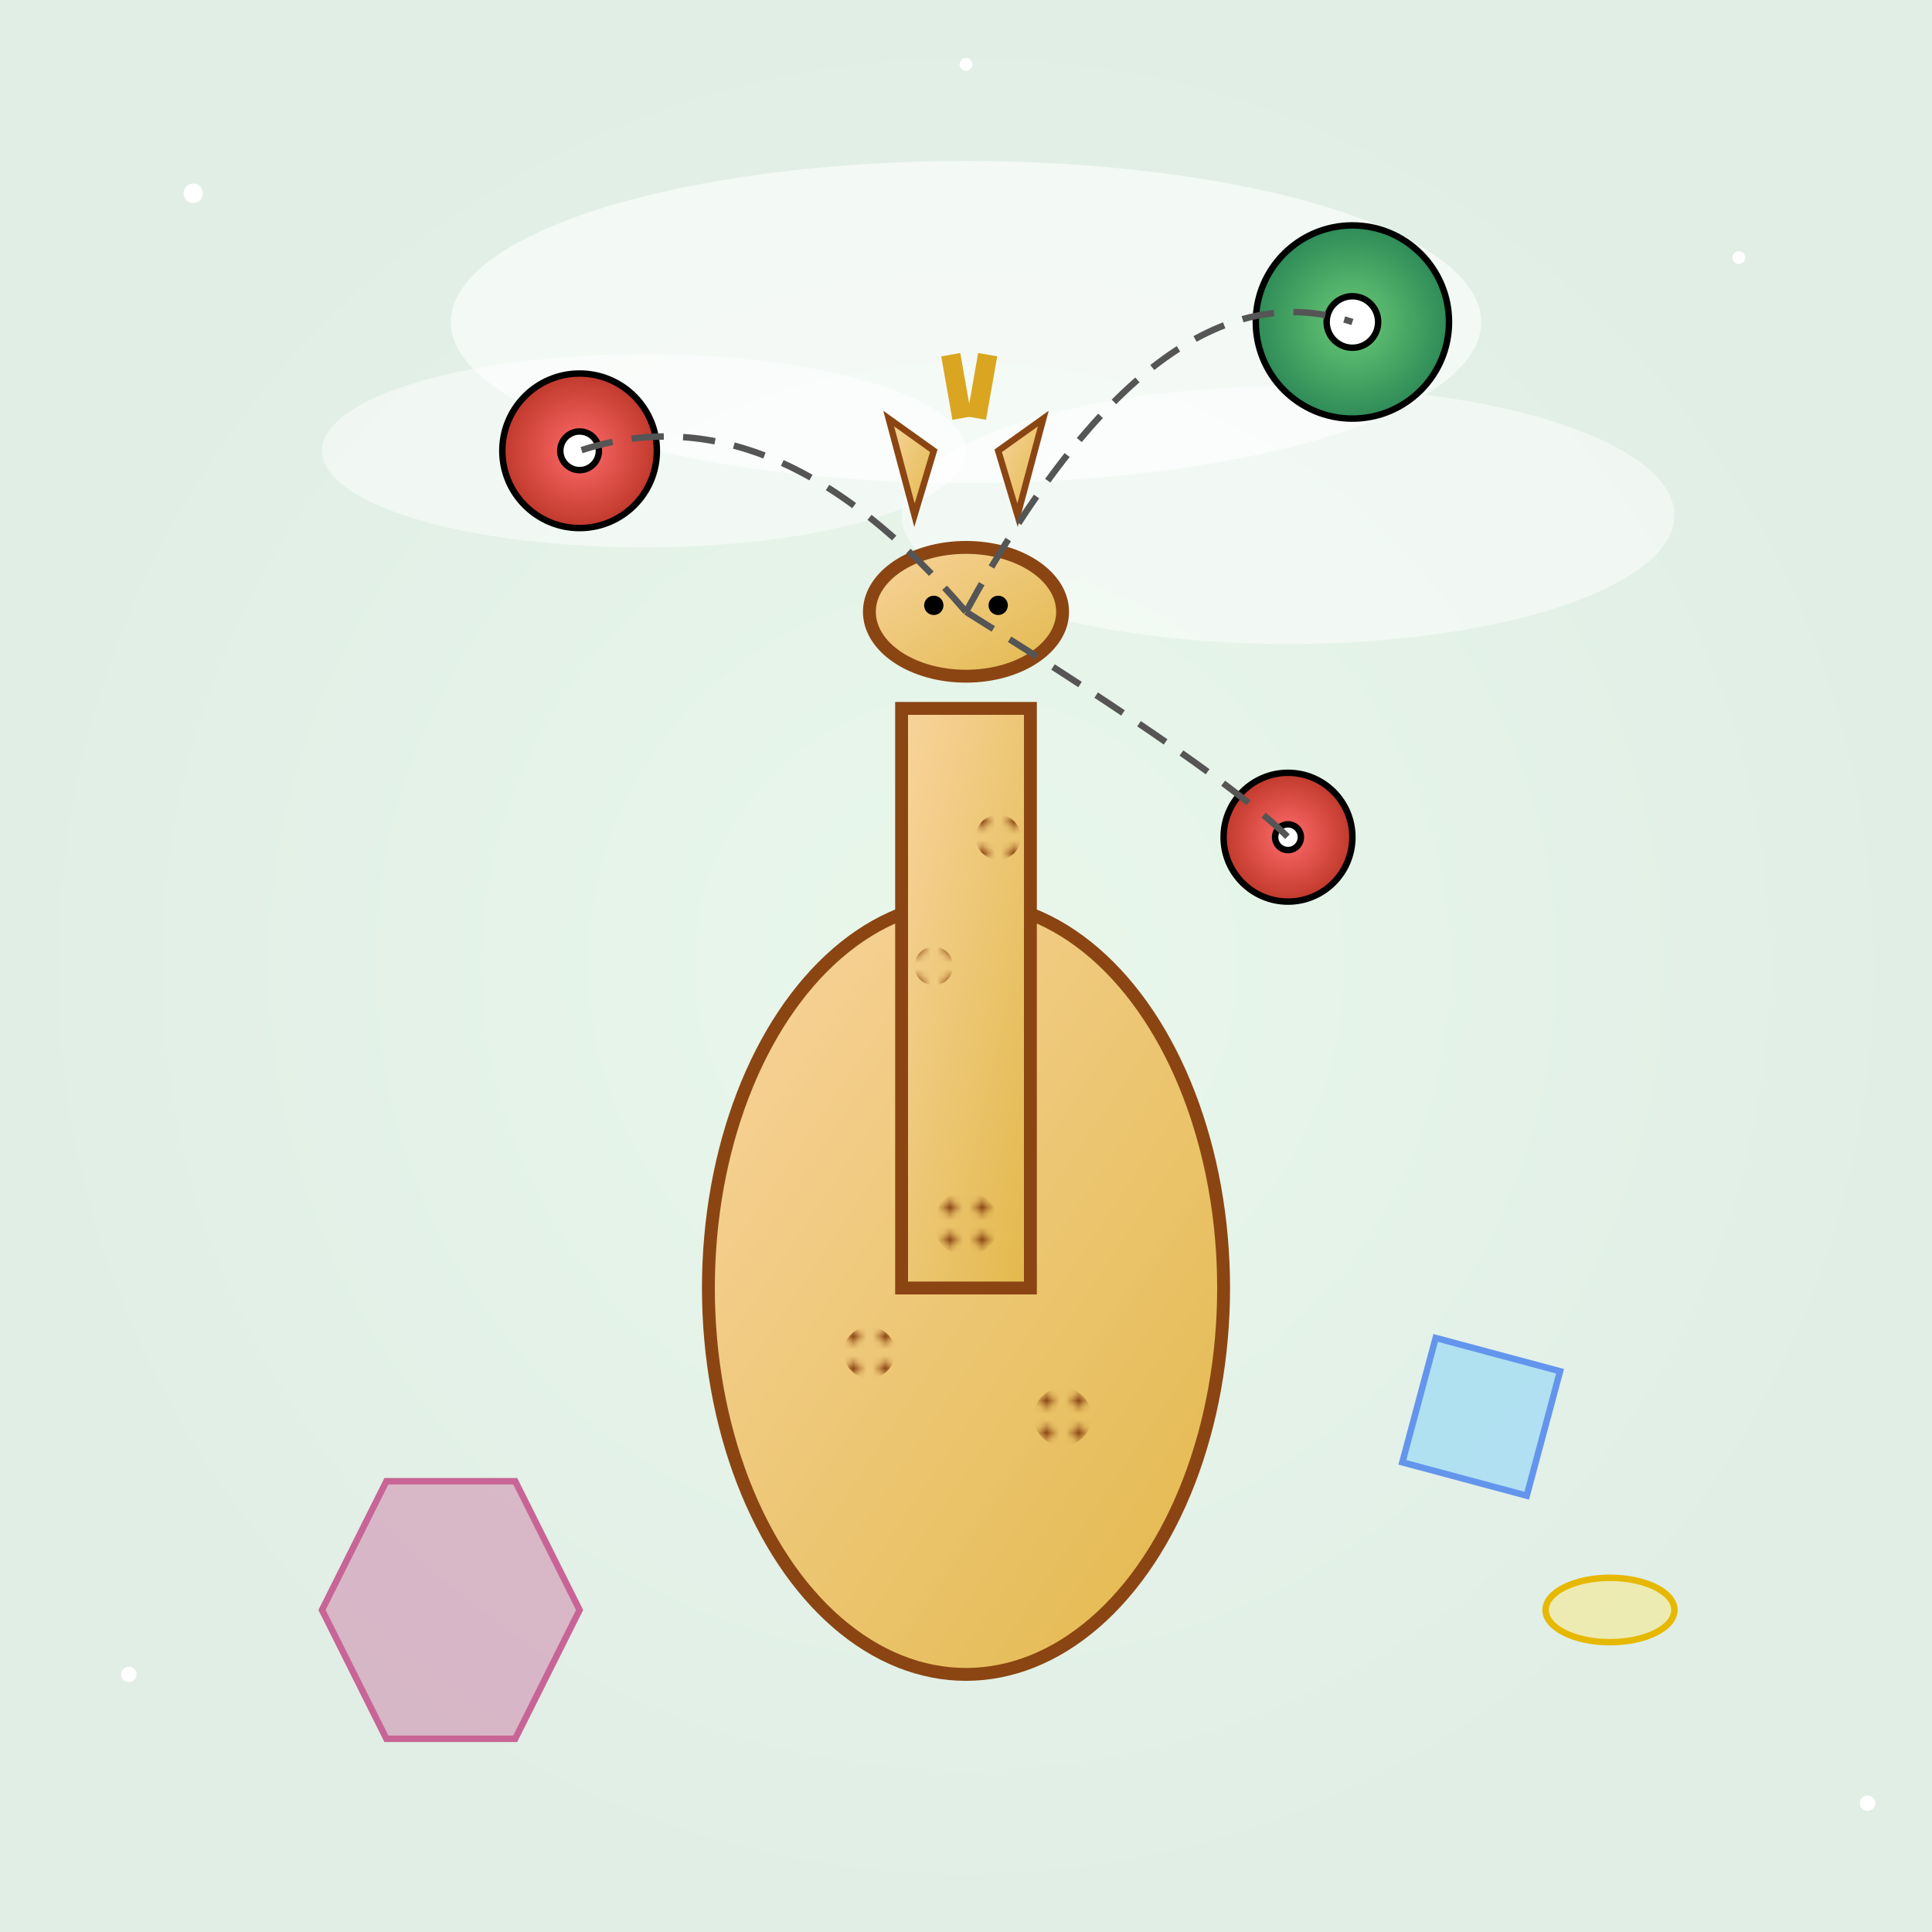
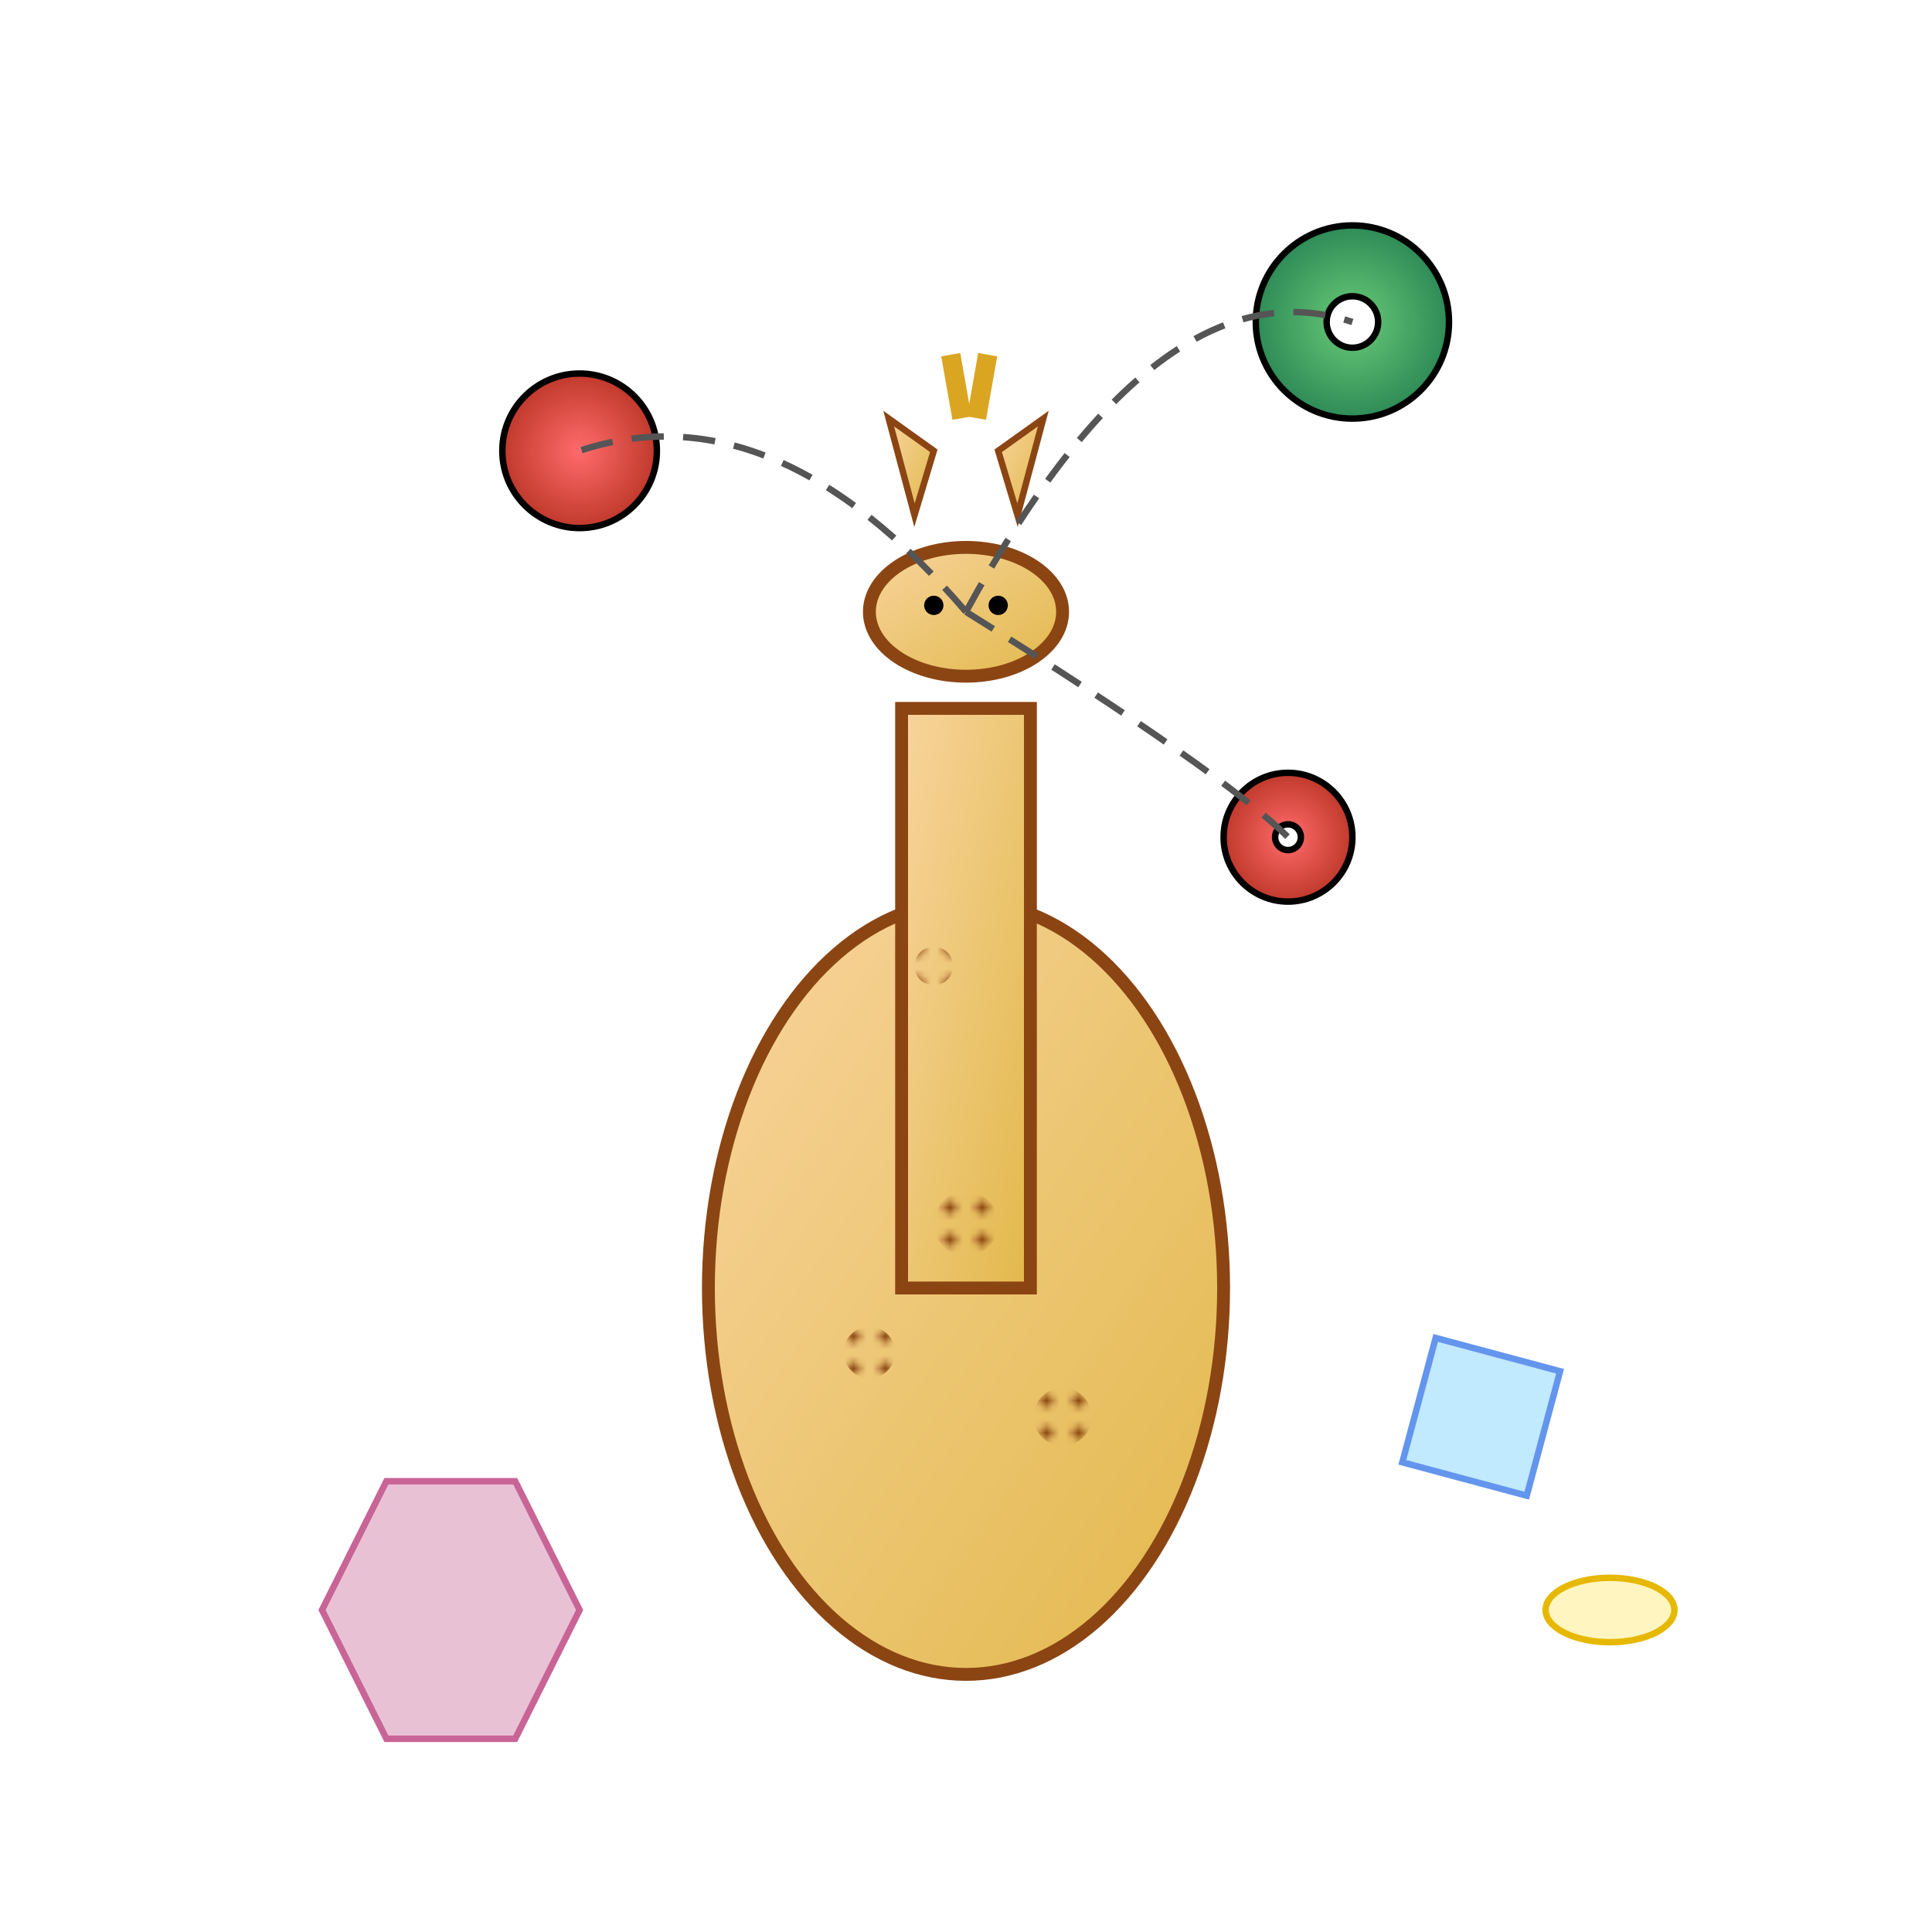
<svg xmlns="http://www.w3.org/2000/svg" viewBox="0 0 300 300">
  <defs>
    <linearGradient id="giraffeBody" x1="0" y1="0" x2="1" y2="1">
      <stop offset="0%" stop-color="#F8D49D" />
      <stop offset="100%" stop-color="#E2B84A" />
    </linearGradient>
    <radialGradient id="planetGradient1" cx="50%" cy="50%" r="50%">
      <stop offset="0%" stop-color="#FF6B6B" />
      <stop offset="100%" stop-color="#C0392B" />
    </radialGradient>
    <radialGradient id="planetGradient2" cx="50%" cy="50%" r="50%">
      <stop offset="0%" stop-color="#6BCB77" />
      <stop offset="100%" stop-color="#2E8B57" />
    </radialGradient>
    <pattern id="spots" x="0" y="0" width="5" height="5" patternUnits="userSpaceOnUse">
      <circle cx="2.5" cy="2.5" r="1" fill="#8B4513" />
    </pattern>
  </defs>
-   <rect width="300" height="300" fill="url(#planetGradient2)" opacity="0.15" />
  <ellipse cx="150" cy="50" rx="80" ry="25" fill="white" opacity="0.6" />
  <ellipse cx="200" cy="80" rx="60" ry="20" fill="white" opacity="0.5" />
  <ellipse cx="100" cy="70" rx="50" ry="15" fill="white" opacity="0.5" />
  <g id="giraffe">
    <ellipse cx="150" cy="200" rx="40" ry="60" fill="url(#giraffeBody)" stroke="#8B4513" stroke-width="2" />
    <rect x="140" y="110" width="20" height="90" fill="url(#giraffeBody)" stroke="#8B4513" stroke-width="2" />
    <circle cx="150" cy="190" r="5" fill="url(#spots)" />
    <circle cx="135" cy="210" r="4" fill="url(#spots)" />
    <circle cx="165" cy="220" r="4.5" fill="url(#spots)" />
-     <circle cx="155" cy="130" r="3.5" fill="url(#spots)" />
    <circle cx="145" cy="150" r="3" fill="url(#spots)" />
    <ellipse cx="150" cy="95" rx="15" ry="10" fill="url(#giraffeBody)" stroke="#8B4513" stroke-width="2" />
    <polygon points="142,80 138,65 145,70" fill="url(#giraffeBody)" stroke="#8B4513" stroke-width="1" />
    <polygon points="158,80 162,65 155,70" fill="url(#giraffeBody)" stroke="#8B4513" stroke-width="1" />
    <rect x="147" y="55" width="3" height="10" fill="#DAA520" transform="rotate(-10 148.5 60)" />
    <rect x="151" y="55" width="3" height="10" fill="#DAA520" transform="rotate(10 152.5 60)" />
    <circle cx="145" cy="94" r="1.5" fill="#000" />
    <circle cx="155" cy="94" r="1.5" fill="#000" />
  </g>
  <g id="planets" stroke="black" stroke-width="1">
    <circle cx="90" cy="70" r="12" fill="url(#planetGradient1)" />
-     <circle cx="90" cy="70" r="3" fill="white" />
    <circle cx="210" cy="50" r="15" fill="url(#planetGradient2)" />
    <circle cx="210" cy="50" r="4" fill="white" />
    <circle cx="200" cy="130" r="10" fill="url(#planetGradient1)" />
    <circle cx="200" cy="130" r="2" fill="white" />
    <path d="M150,95 Q120,60 90,70" stroke="#555" stroke-dasharray="5,3" fill="none" />
    <path d="M150,95 Q180,40 210,50" stroke="#555" stroke-dasharray="5,3" fill="none" />
    <path d="M150,95 Q190,120 200,130" stroke="#555" stroke-dasharray="5,3" fill="none" />
  </g>
  <polygon points="50,250 60,230 80,230 90,250 80,270 60,270" fill="rgba(200,100,150,0.4)" stroke="#C86496" stroke-width="1" />
  <rect x="220" y="210" width="20" height="20" fill="rgba(100,200,255,0.4)" stroke="#6495ED" stroke-width="1" transform="rotate(15 230 220)" />
  <ellipse cx="250" cy="250" rx="10" ry="5" fill="rgba(255,230,100,0.4)" stroke="#E6B800" stroke-width="1" />
  <g fill="#FFF">
    <circle cx="30" cy="30" r="1.5" />
    <circle cx="270" cy="40" r="1" />
    <circle cx="290" cy="280" r="1.2" />
    <circle cx="20" cy="260" r="1.2" />
    <circle cx="150" cy="10" r="1" />
  </g>
</svg>